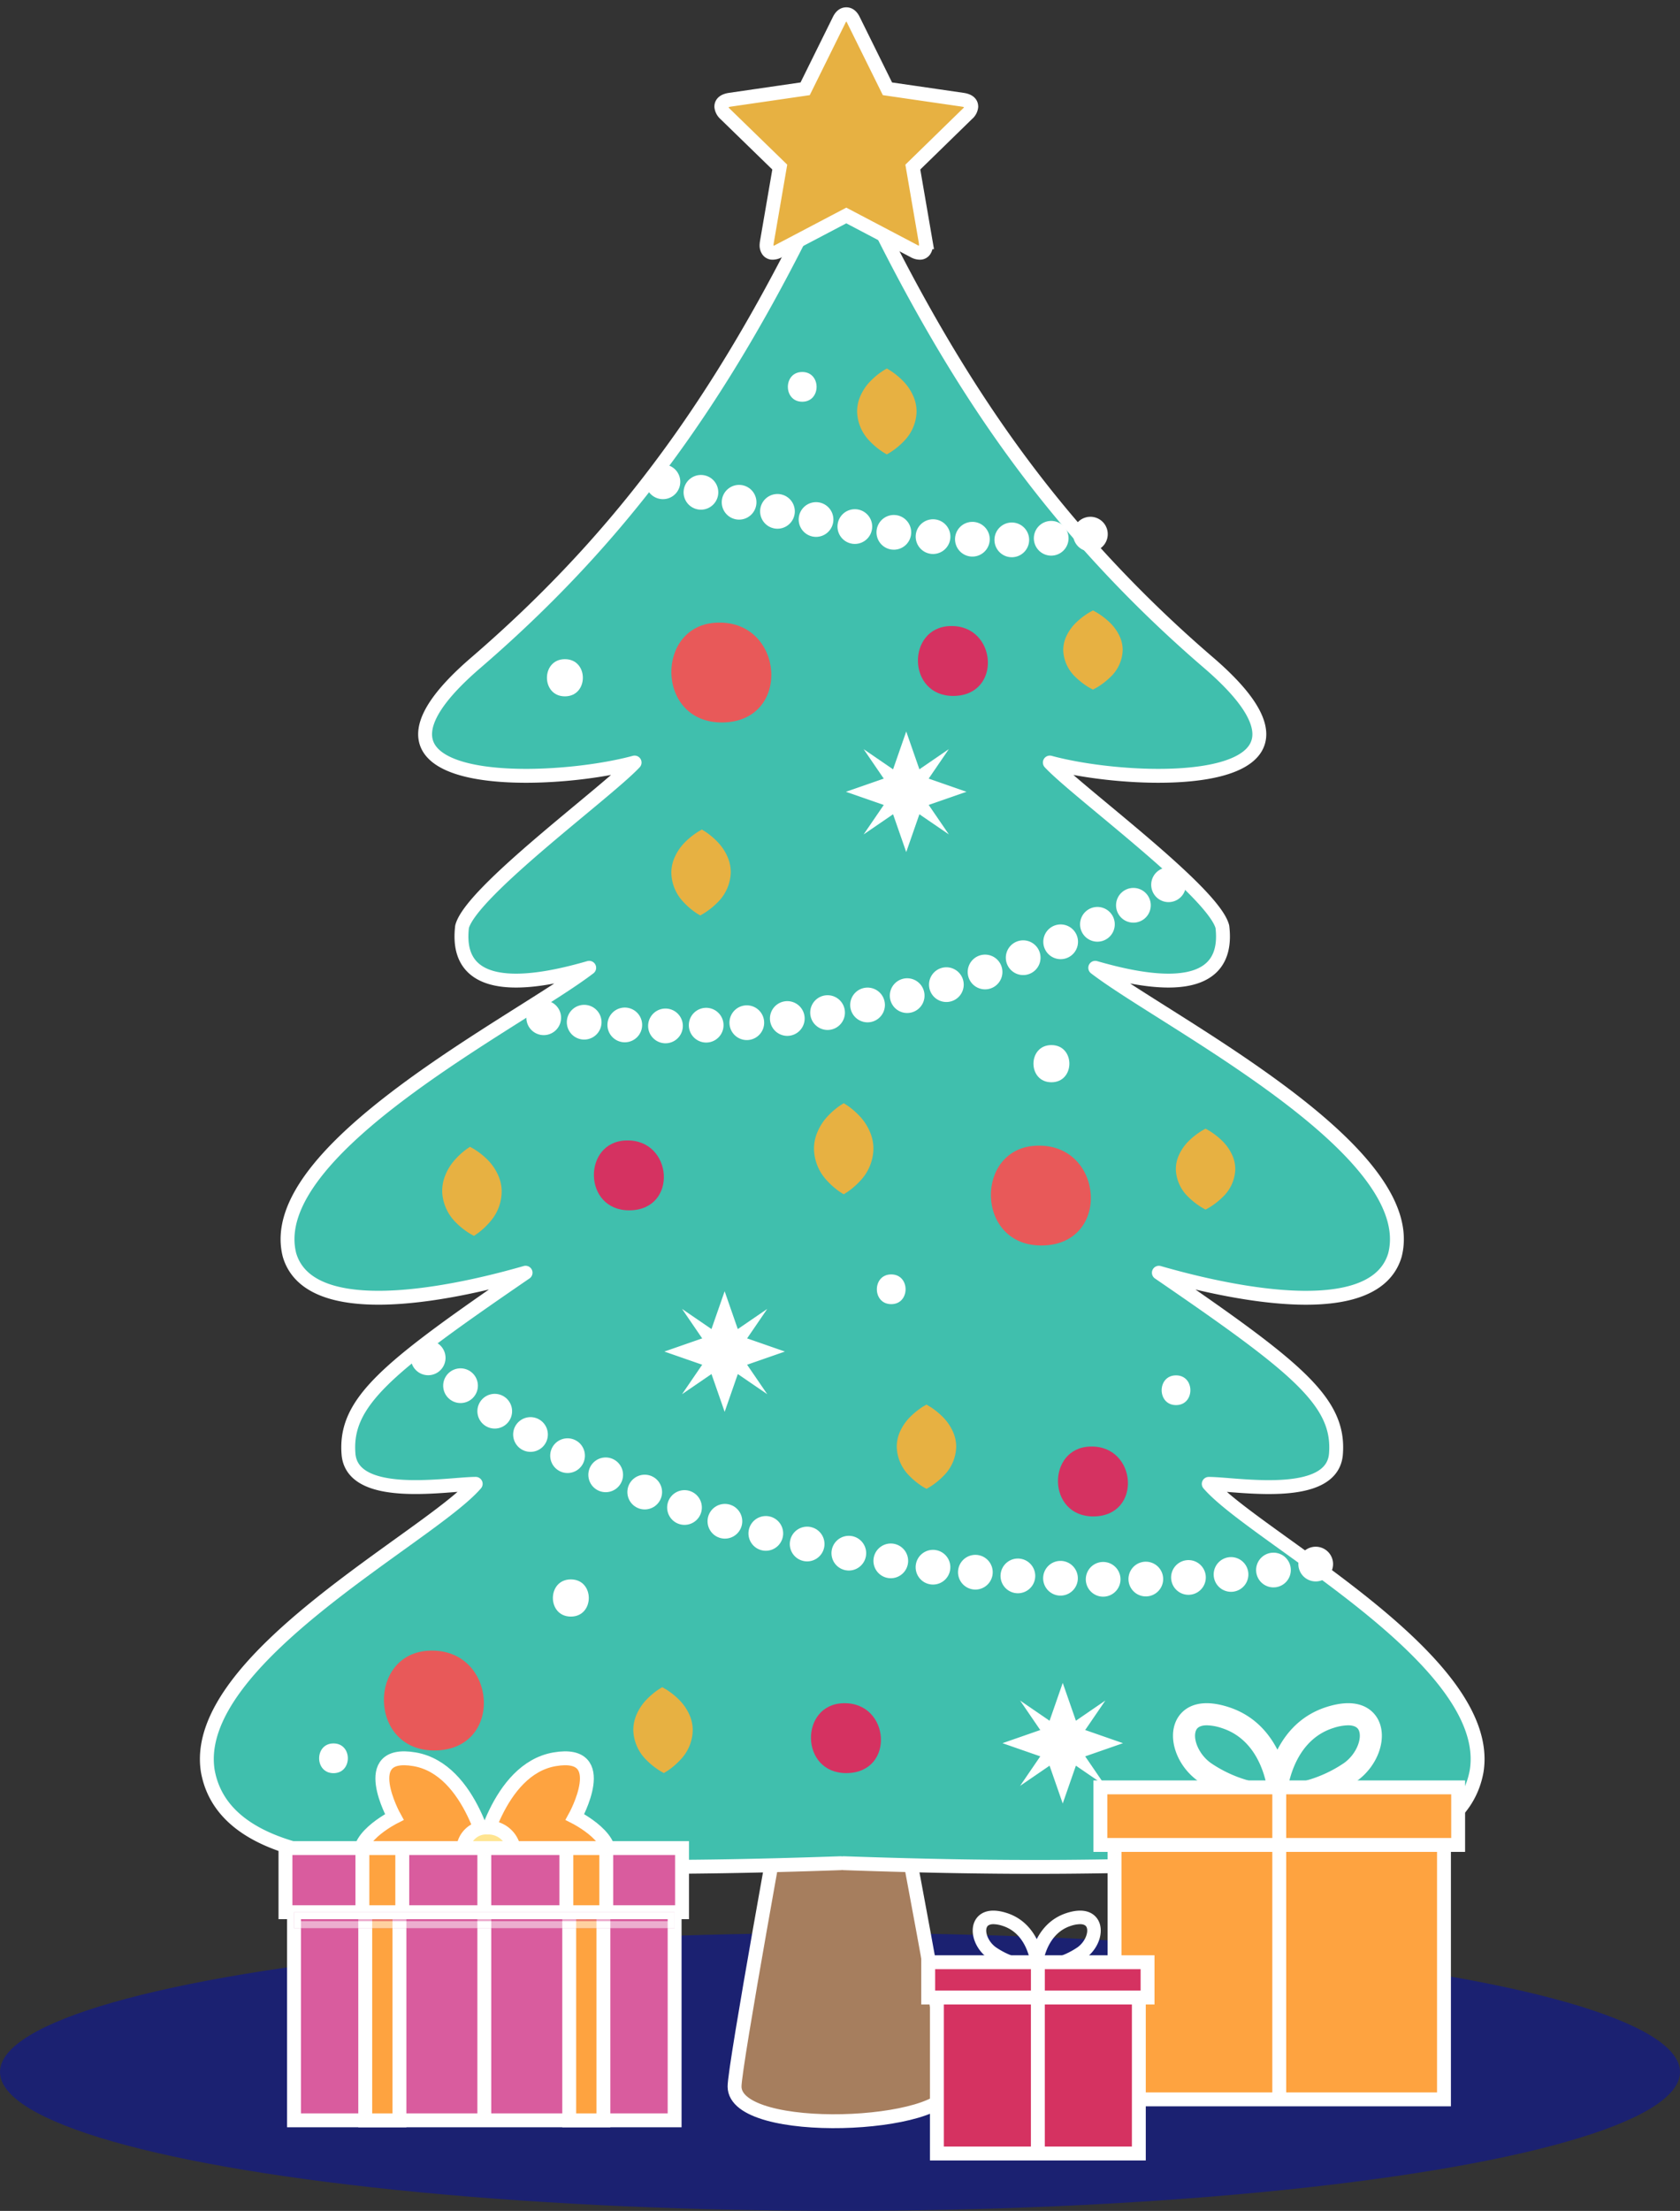
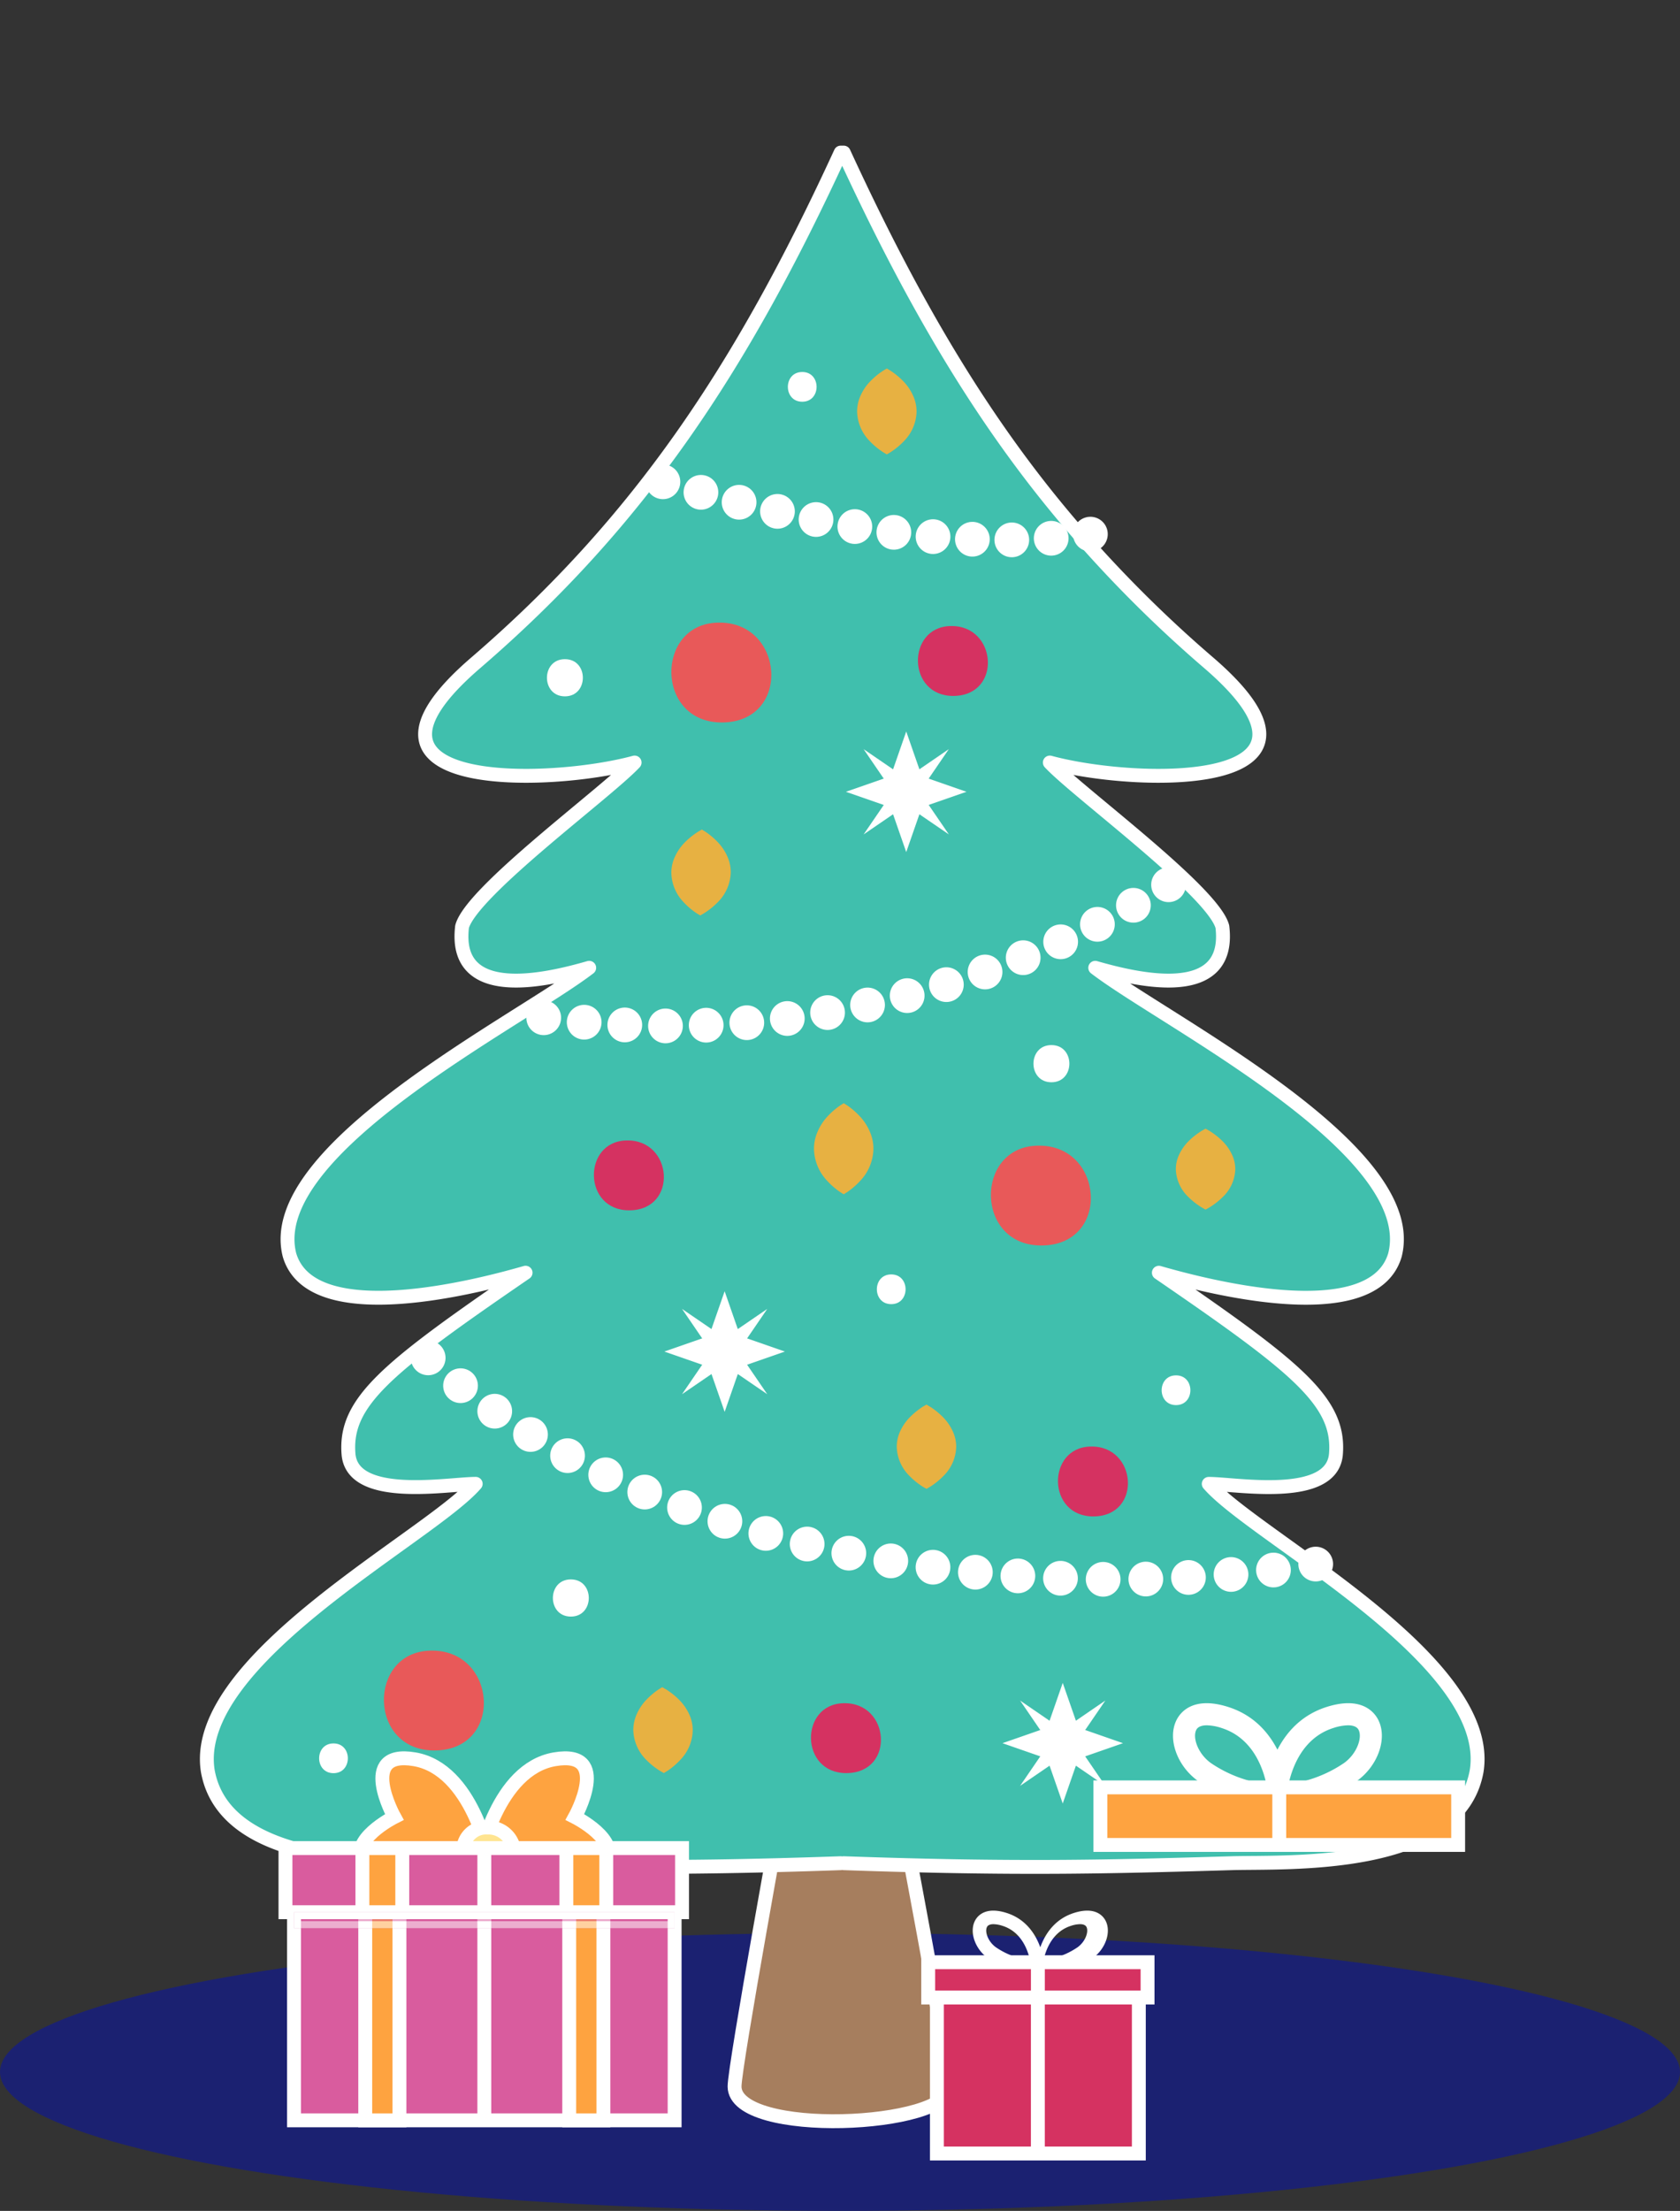
<svg xmlns="http://www.w3.org/2000/svg" width="242" height="318.267" viewBox="0 0 242 318.267">
  <rect x="0" y="0" width="242" height="318.267" fill="#333333" stroke="none" />
  <defs>
    <clipPath id="clip-path">
      <rect id="Rectangle_11966" data-name="Rectangle 11966" width="66.609" height="59.716" fill="none" />
    </clipPath>
    <clipPath id="clip-path-2">
      <rect id="Rectangle_11966-2" data-name="Rectangle 11966" width="40.836" height="36.61" fill="none" />
    </clipPath>
    <clipPath id="clip-path-3">
      <rect id="Rectangle_12078" data-name="Rectangle 12078" width="54.827" height="2.298" fill="none" stroke="#fff" stroke-width="2" />
    </clipPath>
  </defs>
  <g id="holiday_illustration" data-name="holiday illustration" transform="translate(-663 -4311.733)">
    <ellipse id="Ellipse_3696" data-name="Ellipse 3696" cx="121" cy="20" rx="121" ry="20" transform="translate(663 4590)" fill="#1b2171" />
    <path id="Path_32723" data-name="Path 32723" d="M60.472,180.692s-7.221,39.492-7.213,42.465c.02,7.329,31.019,5.946,31.019,0,0-2.548-7.592-42.465-7.592-42.465" transform="translate(715.553 4388.938)" fill="#a67e5e" stroke="#fff" stroke-width="2" />
    <path id="Path_32727" data-name="Path 32727" d="M91.743,261.634c24.847.866,37.748.534,55.857,0,7.866-.233,32.694,1.115,35.306-13.238,2.618-16.04-32.045-33.769-38.585-41.368,3.926,0,17.662,2.533,18.315-4.22.652-7.6-5.573-12.517-25.5-26.172,5.88,1.688,30.732,8.442,34-2.532,3.924-15.2-33.237-33.736-43.166-41.365,5.886,1.688,19.629,5.064,18.313-5.91-1.306-5.065-20.924-19.417-24.853-23.637,12.426,3.377,44.476,4.22,22.89-14.351a182.936,182.936,0,0,1-18.406-18.2c-13.491-15.384-23.9-32.952-34.173-55.252H91.3C76.92,46.625,62.259,68.575,38.726,88.841c-21.587,18.572,10.463,17.728,22.889,14.351-3.928,4.22-23.547,18.572-24.853,23.637-1.313,10.974,12.427,7.6,18.313,5.91C45.144,140.368,7.987,158.908,11.91,174.1c3.268,10.974,28.119,4.22,34,2.532-19.927,13.655-26.152,18.573-25.5,26.172.652,6.754,14.387,4.22,18.315,4.22-6.54,7.6-41.2,25.328-38.585,41.368C2.753,262.749,27.58,261.4,35.449,261.634c18.108.534,31.009.866,55.856,0" transform="translate(692.797 4318.311)" fill="#40bfad" stroke="#fff" stroke-linecap="round" stroke-linejoin="round" stroke-width="2" />
    <path id="Path_32729" data-name="Path 32729" d="M49.277,49.294C68.5,54.789,90.821,59.676,110.92,56.82" transform="translate(709.217 4331.795)" fill="none" stroke="#fff" stroke-linecap="round" stroke-linejoin="round" stroke-width="5" stroke-dasharray="0 5.68" />
    <path id="Path_32730" data-name="Path 32730" d="M123.921,88.34a137.883,137.883,0,0,1-92.048,26.678" transform="matrix(0.996, 0.087, -0.087, 0.996, 715.588, 4340.327)" fill="none" stroke="#fff" stroke-linecap="round" stroke-linejoin="round" stroke-width="5" stroke-dasharray="0 5.865" />
    <path id="Path_32731" data-name="Path 32731" d="M27.021,139.038c30.822,28.55,87.629,36.669,129.836,29.352" transform="translate(697.657 4368.163)" fill="none" stroke="#fff" stroke-linecap="round" stroke-linejoin="round" stroke-width="5" stroke-dasharray="0 6.147" />
    <path id="Path_32732" data-name="Path 32732" d="M53.534,62.8c-9,.226-8.966,14.441.679,14.37,10.072-.087,8.958-14.681-.679-14.37" transform="translate(712.827 4338.564)" fill="#e85959" />
    <path id="Path_32733" data-name="Path 32733" d="M85.784,115.552c-9,.226-8.966,14.441.679,14.37,10.072-.087,8.958-14.681-.679-14.37" transform="translate(726.606 4361.104)" fill="#e85959" />
    <path id="Path_32734" data-name="Path 32734" d="M24.522,166.484c-9,.226-8.966,14.441.679,14.37,10.072-.087,8.958-14.681-.679-14.37" transform="translate(700.432 4382.864)" fill="#e85959" />
    <path id="Path_32735" data-name="Path 32735" d="M53.16,130.234,56,138.4a3.012,3.012,0,1,1-5.689,0Z" transform="translate(714.223 4367.378)" fill="#fff" />
    <path id="Path_32736" data-name="Path 32736" d="M56.006,137.873l-2.845,8.17-2.845-8.17a3.012,3.012,0,1,1,5.689,0" transform="translate(714.224 4368.931)" fill="#fff" />
    <path id="Path_32737" data-name="Path 32737" d="M46.175,137.218l8.171-2.845a3.012,3.012,0,1,1,0,5.689Z" transform="translate(712.525 4369.074)" fill="#fff" />
    <path id="Path_32738" data-name="Path 32738" d="M53.815,134.373l8.171,2.845-8.171,2.845a3.012,3.012,0,1,1,0-5.689" transform="translate(714.079 4369.074)" fill="#fff" />
    <path id="Path_32739" data-name="Path 32739" d="M47.958,132.015l6.861,4.694a1.559,1.559,0,1,1-2.168,2.167Z" transform="translate(713.288 4368.139)" fill="#fff" />
    <path id="Path_32740" data-name="Path 32740" d="M54.122,136.013l4.694,6.861-6.861-4.693a1.559,1.559,0,0,1,1.76-2.575,1.6,1.6,0,0,1,.407.407" transform="translate(714.705 4369.557)" fill="#fff" />
    <path id="Path_32741" data-name="Path 32741" d="M47.958,142.874l4.693-6.861a1.559,1.559,0,1,1,2.573,1.76,1.6,1.6,0,0,1-.407.407Z" transform="translate(713.288 4369.557)" fill="#fff" />
    <path id="Path_32742" data-name="Path 32742" d="M51.955,136.709l6.861-4.694-4.694,6.862a1.559,1.559,0,0,1-2.573-1.761,1.6,1.6,0,0,1,.407-.407" transform="translate(714.705 4368.139)" fill="#fff" />
    <path id="Path_32743" data-name="Path 32743" d="M71.487,73.776l2.845,8.17a3.012,3.012,0,1,1-5.689,0Z" transform="translate(722.054 4343.256)" fill="#fff" />
    <path id="Path_32744" data-name="Path 32744" d="M74.332,81.415l-2.845,8.17-2.845-8.17a3.012,3.012,0,1,1,5.689,0" transform="translate(722.054 4344.809)" fill="#fff" />
    <path id="Path_32745" data-name="Path 32745" d="M64.5,80.76l8.171-2.845a3.012,3.012,0,1,1,0,5.689Z" transform="translate(720.356 4344.952)" fill="#fff" />
    <path id="Path_32746" data-name="Path 32746" d="M72.141,77.915l8.171,2.845L72.141,83.6a3.012,3.012,0,1,1,0-5.689" transform="translate(721.909 4344.952)" fill="#fff" />
    <path id="Path_32747" data-name="Path 32747" d="M66.284,75.558l6.861,4.7a1.559,1.559,0,0,1-1.761,2.572,1.575,1.575,0,0,1-.407-.407Z" transform="translate(721.118 4344.017)" fill="#fff" />
    <path id="Path_32748" data-name="Path 32748" d="M72.448,79.555l4.7,6.861-6.862-4.694a1.559,1.559,0,1,1,1.76-2.573,1.6,1.6,0,0,1,.407.407" transform="translate(722.535 4345.435)" fill="#fff" />
    <path id="Path_32749" data-name="Path 32749" d="M66.284,86.416l4.694-6.861a1.558,1.558,0,0,1,2.572,1.76,1.574,1.574,0,0,1-.407.407Z" transform="translate(721.118 4345.435)" fill="#fff" />
    <path id="Path_32750" data-name="Path 32750" d="M70.282,80.253l6.861-4.7-4.694,6.862a1.559,1.559,0,0,1-2.573-1.761,1.591,1.591,0,0,1,.407-.405" transform="translate(722.536 4344.016)" fill="#fff" />
    <path id="Path_32751" data-name="Path 32751" d="M87.282,169.734l2.845,8.17a3.012,3.012,0,1,1-5.689,0Z" transform="translate(728.803 4384.255)" fill="#fff" />
    <path id="Path_32752" data-name="Path 32752" d="M90.127,177.373l-2.845,8.17-2.845-8.17a3.012,3.012,0,1,1,5.689,0" transform="translate(728.802 4385.808)" fill="#fff" />
    <path id="Path_32753" data-name="Path 32753" d="M80.3,176.718l8.171-2.845a3.012,3.012,0,1,1,0,5.689Z" transform="translate(727.105 4385.951)" fill="#fff" />
    <path id="Path_32754" data-name="Path 32754" d="M87.937,173.873l8.171,2.845-8.171,2.845a3.012,3.012,0,1,1,0-5.689" transform="translate(728.658 4385.951)" fill="#fff" />
    <path id="Path_32755" data-name="Path 32755" d="M82.079,171.516l6.861,4.7a1.559,1.559,0,1,1-2.168,2.165Z" transform="translate(727.866 4385.017)" fill="#fff" />
    <path id="Path_32756" data-name="Path 32756" d="M88.243,175.513l4.694,6.861-6.861-4.694a1.559,1.559,0,0,1,1.76-2.573,1.6,1.6,0,0,1,.407.407" transform="translate(729.284 4386.434)" fill="#fff" />
    <path id="Path_32757" data-name="Path 32757" d="M82.079,182.374l4.693-6.861a1.559,1.559,0,0,1,2.573,1.76,1.6,1.6,0,0,1-.407.407Z" transform="translate(727.866 4386.435)" fill="#fff" />
    <path id="Path_32758" data-name="Path 32758" d="M86.077,176.211l6.861-4.7-4.694,6.862a1.559,1.559,0,0,1-2.573-1.761,1.591,1.591,0,0,1,.407-.405" transform="translate(729.285 4385.016)" fill="#fff" />
    <path id="Path_32759" data-name="Path 32759" d="M69.907,37.166l.231.138a7.154,7.154,0,0,1,.617.394,10.631,10.631,0,0,1,1.621,1.4,7.174,7.174,0,0,1,1.317,1.981,5.53,5.53,0,0,1,.5,2.272,6.282,6.282,0,0,1-1.8,4.252,10.685,10.685,0,0,1-1.63,1.4,7.2,7.2,0,0,1-.619.393l-.233.138-.233-.138a7.2,7.2,0,0,1-.619-.393,10.685,10.685,0,0,1-1.63-1.4,6.274,6.274,0,0,1-1.8-4.252,5.505,5.505,0,0,1,.494-2.272A7.174,7.174,0,0,1,67.437,39.1a10.631,10.631,0,0,1,1.621-1.4,7.153,7.153,0,0,1,.617-.394l.231-.138" transform="translate(720.836 4327.613)" fill="#e7b142" />
    <path id="Path_32760" data-name="Path 32760" d="M51.277,83.666l.228.143a7.245,7.245,0,0,1,.609.4,10.635,10.635,0,0,1,1.594,1.424,7.131,7.131,0,0,1,1.279,2,5.5,5.5,0,0,1,.451,2.278,6.317,6.317,0,0,1-1.881,4.229A10.87,10.87,0,0,1,51.9,95.517a7,7,0,0,1-.627.384l-.235.136-.23-.143a6.694,6.694,0,0,1-.611-.4,10.521,10.521,0,0,1-1.6-1.424,6.235,6.235,0,0,1-1.717-4.276,5.527,5.527,0,0,1,.538-2.264,7.235,7.235,0,0,1,1.354-1.964,10.781,10.781,0,0,1,1.65-1.38,6.805,6.805,0,0,1,.624-.384l.233-.136" transform="translate(712.825 4347.48)" fill="#e7b142" />
    <path id="Path_32761" data-name="Path 32761" d="M102.074,113.833l.231.131a6.744,6.744,0,0,1,.617.37,10.512,10.512,0,0,1,1.621,1.32,6.748,6.748,0,0,1,1.317,1.867,4.956,4.956,0,0,1,.5,2.139,5.758,5.758,0,0,1-1.8,4.008,10.54,10.54,0,0,1-1.63,1.319,6.937,6.937,0,0,1-.619.371c-.151.086-.233.13-.233.13s-.081-.044-.233-.13a6.933,6.933,0,0,1-.619-.371,10.54,10.54,0,0,1-1.63-1.319,5.758,5.758,0,0,1-1.8-4.008,4.956,4.956,0,0,1,.5-2.139,6.748,6.748,0,0,1,1.317-1.867,10.512,10.512,0,0,1,1.621-1.32,6.746,6.746,0,0,1,.617-.37l.231-.131" transform="translate(734.58 4360.371)" fill="#e7b142" />
    <path id="Path_32762" data-name="Path 32762" d="M73.907,141.666l.231.136c.137.09.4.22.617.385a10.732,10.732,0,0,1,1.621,1.374,7.047,7.047,0,0,1,1.317,1.942,5.34,5.34,0,0,1,.5,2.228,6.105,6.105,0,0,1-1.8,4.17,10.692,10.692,0,0,1-1.63,1.374,7.221,7.221,0,0,1-.619.385l-.233.136-.233-.136a7.222,7.222,0,0,1-.619-.385,10.692,10.692,0,0,1-1.63-1.374,6.1,6.1,0,0,1-1.8-4.17,5.316,5.316,0,0,1,.494-2.228,7.047,7.047,0,0,1,1.317-1.942,10.732,10.732,0,0,1,1.621-1.374c.214-.166.48-.3.617-.385l.231-.136" transform="translate(722.546 4372.263)" fill="#e7b142" />
    <path id="Path_32763" data-name="Path 32763" d="M47.2,170.166l.234.134c.138.089.407.217.624.381a10.711,10.711,0,0,1,1.648,1.37,7.193,7.193,0,0,1,1.354,1.955,5.515,5.515,0,0,1,.538,2.262,6.276,6.276,0,0,1-1.717,4.286,10.544,10.544,0,0,1-1.6,1.433,7.073,7.073,0,0,1-.611.4l-.23.144-.235-.134a7.207,7.207,0,0,1-.627-.381,10.6,10.6,0,0,1-1.657-1.37,6.273,6.273,0,0,1-1.88-4.218,5.508,5.508,0,0,1,.45-2.279,7.182,7.182,0,0,1,1.279-2.008,10.733,10.733,0,0,1,1.6-1.432,6.58,6.58,0,0,1,.608-.4l.228-.144" transform="translate(711.188 4384.439)" fill="#e7b142" />
-     <path id="Path_32765" data-name="Path 32765" d="M27.752,115.664l.237.134a6.6,6.6,0,0,1,.634.378,10.889,10.889,0,0,1,1.687,1.38,7.463,7.463,0,0,1,1.406,2,5.885,5.885,0,0,1,.6,2.331,6.637,6.637,0,0,1-1.6,4.487A10.8,10.8,0,0,1,29.15,127.9a7.067,7.067,0,0,1-.6.434l-.227.154-.238-.133a7.175,7.175,0,0,1-.637-.38,10.679,10.679,0,0,1-1.693-1.379,6.644,6.644,0,0,1-2-4.327,5.924,5.924,0,0,1,.39-2.376,7.476,7.476,0,0,1,1.223-2.111,10.688,10.688,0,0,1,1.556-1.524,6.622,6.622,0,0,1,.6-.435l.224-.154" transform="translate(702.947 4361.152)" fill="#e7b142" />
-     <path id="Path_32766" data-name="Path 32766" d="M90.712,61.568l.231.128a7.052,7.052,0,0,1,.617.361,10.606,10.606,0,0,1,1.621,1.292A6.64,6.64,0,0,1,94.5,65.175a4.745,4.745,0,0,1,.494,2.094,5.569,5.569,0,0,1-1.8,3.919,10.568,10.568,0,0,1-1.63,1.292c-.216.156-.48.277-.619.361l-.233.128-.233-.128c-.14-.084-.4-.206-.619-.361a10.567,10.567,0,0,1-1.63-1.292,5.577,5.577,0,0,1-1.8-3.919,4.767,4.767,0,0,1,.5-2.094,6.64,6.64,0,0,1,1.317-1.825,10.605,10.605,0,0,1,1.621-1.292,7.054,7.054,0,0,1,.617-.361l.231-.128" transform="translate(729.726 4338.039)" fill="#e7b142" />
    <path id="Path_32767" data-name="Path 32767" d="M65.557,111.268l.231.147a6.856,6.856,0,0,1,.617.417,10.865,10.865,0,0,1,1.621,1.486,7.633,7.633,0,0,1,1.317,2.1,6.123,6.123,0,0,1,.494,2.406,6.864,6.864,0,0,1-1.8,4.507,10.972,10.972,0,0,1-1.63,1.486,6.883,6.883,0,0,1-.619.415l-.233.147-.233-.147a6.884,6.884,0,0,1-.619-.415,10.972,10.972,0,0,1-1.63-1.486,6.865,6.865,0,0,1-1.8-4.507,6.149,6.149,0,0,1,.5-2.406,7.662,7.662,0,0,1,1.316-2.1,10.939,10.939,0,0,1,1.623-1.486,6.858,6.858,0,0,1,.617-.417l.231-.147" transform="translate(718.978 4359.274)" fill="#e7b142" />
    <path id="Path_32768" data-name="Path 32768" d="M76.423,63.145c-6.3.157-6.277,10.109.475,10.059,7.051-.061,6.27-10.278-.475-10.059" transform="translate(723.46 4338.711)" fill="#d53261" />
    <path id="Path_32769" data-name="Path 32769" d="M43.72,115.026c-6.3.157-6.276,10.109.475,10.058,7.051-.06,6.271-10.276-.475-10.058" transform="translate(709.487 4360.879)" fill="#d53261" />
    <path id="Path_32770" data-name="Path 32770" d="M90.557,145.9c-6.3.157-6.276,10.109.475,10.058,7.051-.06,6.271-10.276-.475-10.058" transform="translate(729.499 4374.068)" fill="#d53261" />
    <path id="Path_32771" data-name="Path 32771" d="M65.628,174.572c-6.3.157-6.276,10.109.475,10.058,7.051-.06,6.271-10.276-.475-10.058" transform="translate(718.848 4382.346)" fill="#d53261" />
    <path id="Path_32772" data-name="Path 32772" d="M36.911,71.835c3.444,0,3.45-5.352,0-5.352s-3.45,5.352,0,5.352" transform="translate(707.463 4340.139)" fill="#fff" />
    <path id="Path_32773" data-name="Path 32773" d="M86.013,110.757c3.444,0,3.45-5.352,0-5.352s-3.45,5.352,0,5.352" transform="translate(728.442 4356.77)" fill="#fff" />
    <path id="Path_32774" data-name="Path 32774" d="M37.51,164.649c3.444,0,3.45-5.352,0-5.352s-3.45,5.352,0,5.352" transform="translate(707.719 4379.795)" fill="#fff" />
    <path id="Path_32775" data-name="Path 32775" d="M98.433,143c2.755,0,2.76-4.282,0-4.282s-2.76,4.282,0,4.282" transform="translate(733.971 4371.001)" fill="#fff" />
    <path id="Path_32776" data-name="Path 32776" d="M60.708,41.8c2.755,0,2.76-4.282,0-4.282s-2.76,4.282,0,4.282" transform="translate(717.852 4327.764)" fill="#fff" />
    <path id="Path_32777" data-name="Path 32777" d="M69.69,132.817c2.755,0,2.76-4.282,0-4.282s-2.76,4.282,0,4.282" transform="translate(721.689 4366.652)" fill="#fff" />
    <path id="Path_32778" data-name="Path 32778" d="M102.625,183.116c2.753,0,2.759-4.282,0-4.282s-2.762,4.282,0,4.282" transform="translate(735.762 4388.143)" fill="#fff" />
    <path id="Path_32779" data-name="Path 32779" d="M13.4,180.122c2.755,0,2.76-4.282,0-4.282s-2.76,4.282,0,4.282" transform="translate(697.64 4386.863)" fill="#fff" />
    <rect id="Rectangle_11946" data-name="Rectangle 11946" width="183.047" height="305.352" transform="translate(692.797 4311.733)" fill="none" />
    <rect id="Rectangle_11947" data-name="Rectangle 11947" width="183.047" height="305.352" transform="translate(692.797 4311.733)" fill="none" />
    <g id="Group_30872" data-name="Group 30872" transform="translate(811.432 4556.914)">
      <g id="Group_30873" data-name="Group 30873">
        <g id="Group_30839" data-name="Group 30839">
          <g id="Group_30874" data-name="Group 30874">
            <path id="Path_32780" data-name="Path 32780" d="M61.521,14.994H59.852a22.133,22.133,0,0,1-11.685-3.785c-3.051-2.174-4.449-6.115-3.116-8.784C45.6,1.322,47.433-1.069,52.5.541c8.347,2.65,8.917,12.374,8.937,12.787ZM49.42,3.182c-.77,0-1.306.223-1.525.663-.557,1.114.247,3.443,2.117,4.775A18.422,18.422,0,0,0,58,11.654c-.524-2.465-2.053-6.686-6.458-8.084a7.245,7.245,0,0,0-2.121-.388" transform="translate(-24.01 0)" fill="#fff" />
            <path id="Path_32781" data-name="Path 32781" d="M74.654,14.994H72.986l.081-1.667c.02-.413.59-10.137,8.937-12.787,5.071-1.61,6.9.781,7.451,1.884,1.333,2.67-.065,6.611-3.116,8.785a22.136,22.136,0,0,1-11.685,3.785M85.087,3.182a7.245,7.245,0,0,0-2.121.388c-4.365,1.386-5.91,5.614-6.447,8.078a18.51,18.51,0,0,0,7.976-3.027c1.87-1.332,2.674-3.661,2.117-4.776-.219-.44-.755-.663-1.525-.663" transform="translate(-39.338 0)" fill="#fff" />
-             <path id="Union_1342" data-name="Union 1342" d="M-14523.582-12550.114v-40.258h23.728v40.258Zm-23.724,0v-40.258h23.724v40.258Z" transform="translate(14559.424 12607.143)" fill="#fea340" stroke="#fff" stroke-miterlimit="10" stroke-width="2" />
            <path id="Union_1343" data-name="Union 1343" d="M-14521.537-12582.085v-8.287h25.768v8.287Zm-25.769,0v-8.287h25.769v8.287Z" transform="translate(14557.38 12602.488)" fill="#fea340" stroke="#fff" stroke-miterlimit="10" stroke-width="2" />
          </g>
        </g>
      </g>
    </g>
-     <path id="star" d="M36,13.305a1.563,1.563,0,0,1-.563,1.038L27.584,22l1.861,10.817a3.214,3.214,0,0,1,.022.433,1.276,1.276,0,0,1-.227.768.765.765,0,0,1-.661.314,1.747,1.747,0,0,1-.865-.26L18,28.968,8.286,34.074a1.836,1.836,0,0,1-.865.26.785.785,0,0,1-.681-.314,1.281,1.281,0,0,1-.228-.768,3.537,3.537,0,0,1,.043-.433L8.416,22,.541,14.344A1.648,1.648,0,0,1,0,13.305q0-.8,1.212-.995l10.861-1.579L16.94.887Q17.351,0,18,0t1.06.887l4.868,9.844L34.789,12.31Q36,12.5,36,13.3Z" transform="translate(766.907 4313.785)" fill="#e7b142" stroke="#fff" stroke-width="2" />
    <g id="Group_30875" data-name="Group 30875" transform="translate(790.527 4586.772)">
      <g id="Group_30873-2" data-name="Group 30873" transform="translate(0 0)">
        <g id="Group_30839-2" data-name="Group 30839" transform="translate(6.176)">
          <g id="Group_30874-2" data-name="Group 30874">
            <path id="Path_32780-2" data-name="Path 32780" d="M54.953,9.193H53.93a13.569,13.569,0,0,1-7.164-2.32c-1.87-1.333-2.727-3.749-1.91-5.385C45.194.81,46.316-.655,49.424.332c5.117,1.625,5.467,7.586,5.479,7.839ZM47.534,1.951c-.472,0-.8.137-.935.407-.341.683.151,2.111,1.3,2.928a11.294,11.294,0,0,0,4.9,1.86c-.321-1.511-1.259-4.1-3.959-4.956a4.442,4.442,0,0,0-1.3-.238" transform="translate(-38.132 0)" fill="#fff" />
-             <path id="Path_32781-2" data-name="Path 32781" d="M74.009,9.192H72.986l.05-1.022c.012-.253.361-6.215,5.479-7.839,3.109-.987,4.23.479,4.568,1.155.817,1.637-.04,4.053-1.91,5.386a13.571,13.571,0,0,1-7.164,2.32M80.4,1.95a4.442,4.442,0,0,0-1.3.238c-2.676.85-3.623,3.442-3.952,4.952a11.348,11.348,0,0,0,4.89-1.856c1.147-.817,1.639-2.245,1.3-2.928-.135-.27-.463-.407-.935-.407" transform="translate(-58.534 0.001)" fill="#fff" />
+             <path id="Path_32781-2" data-name="Path 32781" d="M74.009,9.192l.05-1.022c.012-.253.361-6.215,5.479-7.839,3.109-.987,4.23.479,4.568,1.155.817,1.637-.04,4.053-1.91,5.386a13.571,13.571,0,0,1-7.164,2.32M80.4,1.95a4.442,4.442,0,0,0-1.3.238c-2.676.85-3.623,3.442-3.952,4.952a11.348,11.348,0,0,0,4.89-1.856c1.147-.817,1.639-2.245,1.3-2.928-.135-.27-.463-.407-.935-.407" transform="translate(-58.534 0.001)" fill="#fff" />
            <path id="Union_1342-2" data-name="Union 1342" d="M14.544,24.681V0H29.091V24.681ZM0,24.681V0H14.544V24.681Z" transform="translate(1.253 10.282)" fill="#d53261" stroke="#fff" stroke-miterlimit="10" stroke-width="2" />
            <path id="Union_1343-2" data-name="Union 1343" d="M15.8,5.081V0h15.8V5.081ZM0,5.081V0H15.8V5.081Z" transform="translate(0 7.428)" fill="#d53261" stroke="#fff" stroke-miterlimit="10" stroke-width="2" />
          </g>
        </g>
      </g>
    </g>
    <g id="Group_31038" data-name="Group 31038" transform="translate(704.121 4564.844)">
      <g id="Group_31039" data-name="Group 31039">
        <g id="Group_31036" data-name="Group 31036">
          <g id="Group_31040" data-name="Group 31040">
            <path id="Path_32782" data-name="Path 32782" d="M40.193,14.483S37.71,1.556,29.4.14s-2.913,8.311-2.913,8.311-6.751,3.385-4.35,6.648,18.056-.616,18.056-.616" transform="translate(-10.81 0)" fill="#fea340" stroke="#fff" stroke-width="2" />
            <path id="Path_32783" data-name="Path 32783" d="M55.976,14.483S58.458,1.556,66.769.14s2.913,8.311,2.913,8.311,6.751,3.385,4.35,6.648-18.056-.616-18.056-.616" transform="translate(-27.988 0)" fill="#fea340" stroke="#fff" stroke-width="2" />
            <path id="Path_32784" data-name="Path 32784" d="M51.213,23.467A3.284,3.284,0,0,1,54.7,19.938a3.708,3.708,0,0,1,3.857,3.529Z" transform="translate(-25.605 -9.969)" fill="#ffe490" stroke="#fff" stroke-width="2" />
            <path id="Union_1345" data-name="Union 1345" d="M-14425.725-12569.445v-32.174h27.412v32.174Zm-27.414,0v-32.174h27.414v32.174Z" transform="translate(14454.37 12621.559)" fill="#d95c9e" stroke="#fff" stroke-miterlimit="10" stroke-width="2" />
            <path id="Union_1344" data-name="Union 1344" d="M-14424.494-12592.384v-9.235h28.48v9.235Zm-28.645,0v-9.235h28.645v9.235Z" transform="translate(14453.139 12614.541)" fill="#d95c9e" stroke="#fff" stroke-miterlimit="10" stroke-width="2" />
            <rect id="Rectangle_12073" data-name="Rectangle 12073" width="4.925" height="29.958" transform="translate(11.491 22.158)" fill="#fea340" stroke="#fff" stroke-width="2" />
            <rect id="Rectangle_12074" data-name="Rectangle 12074" width="5.746" height="9.233" transform="translate(11.08 12.924)" fill="#fea340" stroke="#fff" stroke-width="2" />
            <rect id="Rectangle_12075" data-name="Rectangle 12075" width="4.924" height="29.958" transform="translate(40.874 22.158)" fill="#fea340" stroke="#fff" stroke-width="2" />
            <rect id="Rectangle_12076" data-name="Rectangle 12076" width="5.745" height="9.233" transform="translate(40.464 12.924)" fill="#fea340" stroke="#fff" stroke-width="2" />
            <g id="Group_31034" data-name="Group 31034" transform="translate(1.231 22.158)" opacity="0.5" style="mix-blend-mode: multiply;isolation: isolate">
              <g id="Group_31033" data-name="Group 31033">
                <g id="Group_31032" data-name="Group 31032" clip-path="url(#clip-path-3)">
                  <rect id="Rectangle_12077" data-name="Rectangle 12077" width="54.827" height="2.298" transform="translate(0 0)" fill="#d95c9e" stroke="#fff" stroke-width="2" />
                </g>
              </g>
            </g>
          </g>
        </g>
      </g>
    </g>
  </g>
</svg>